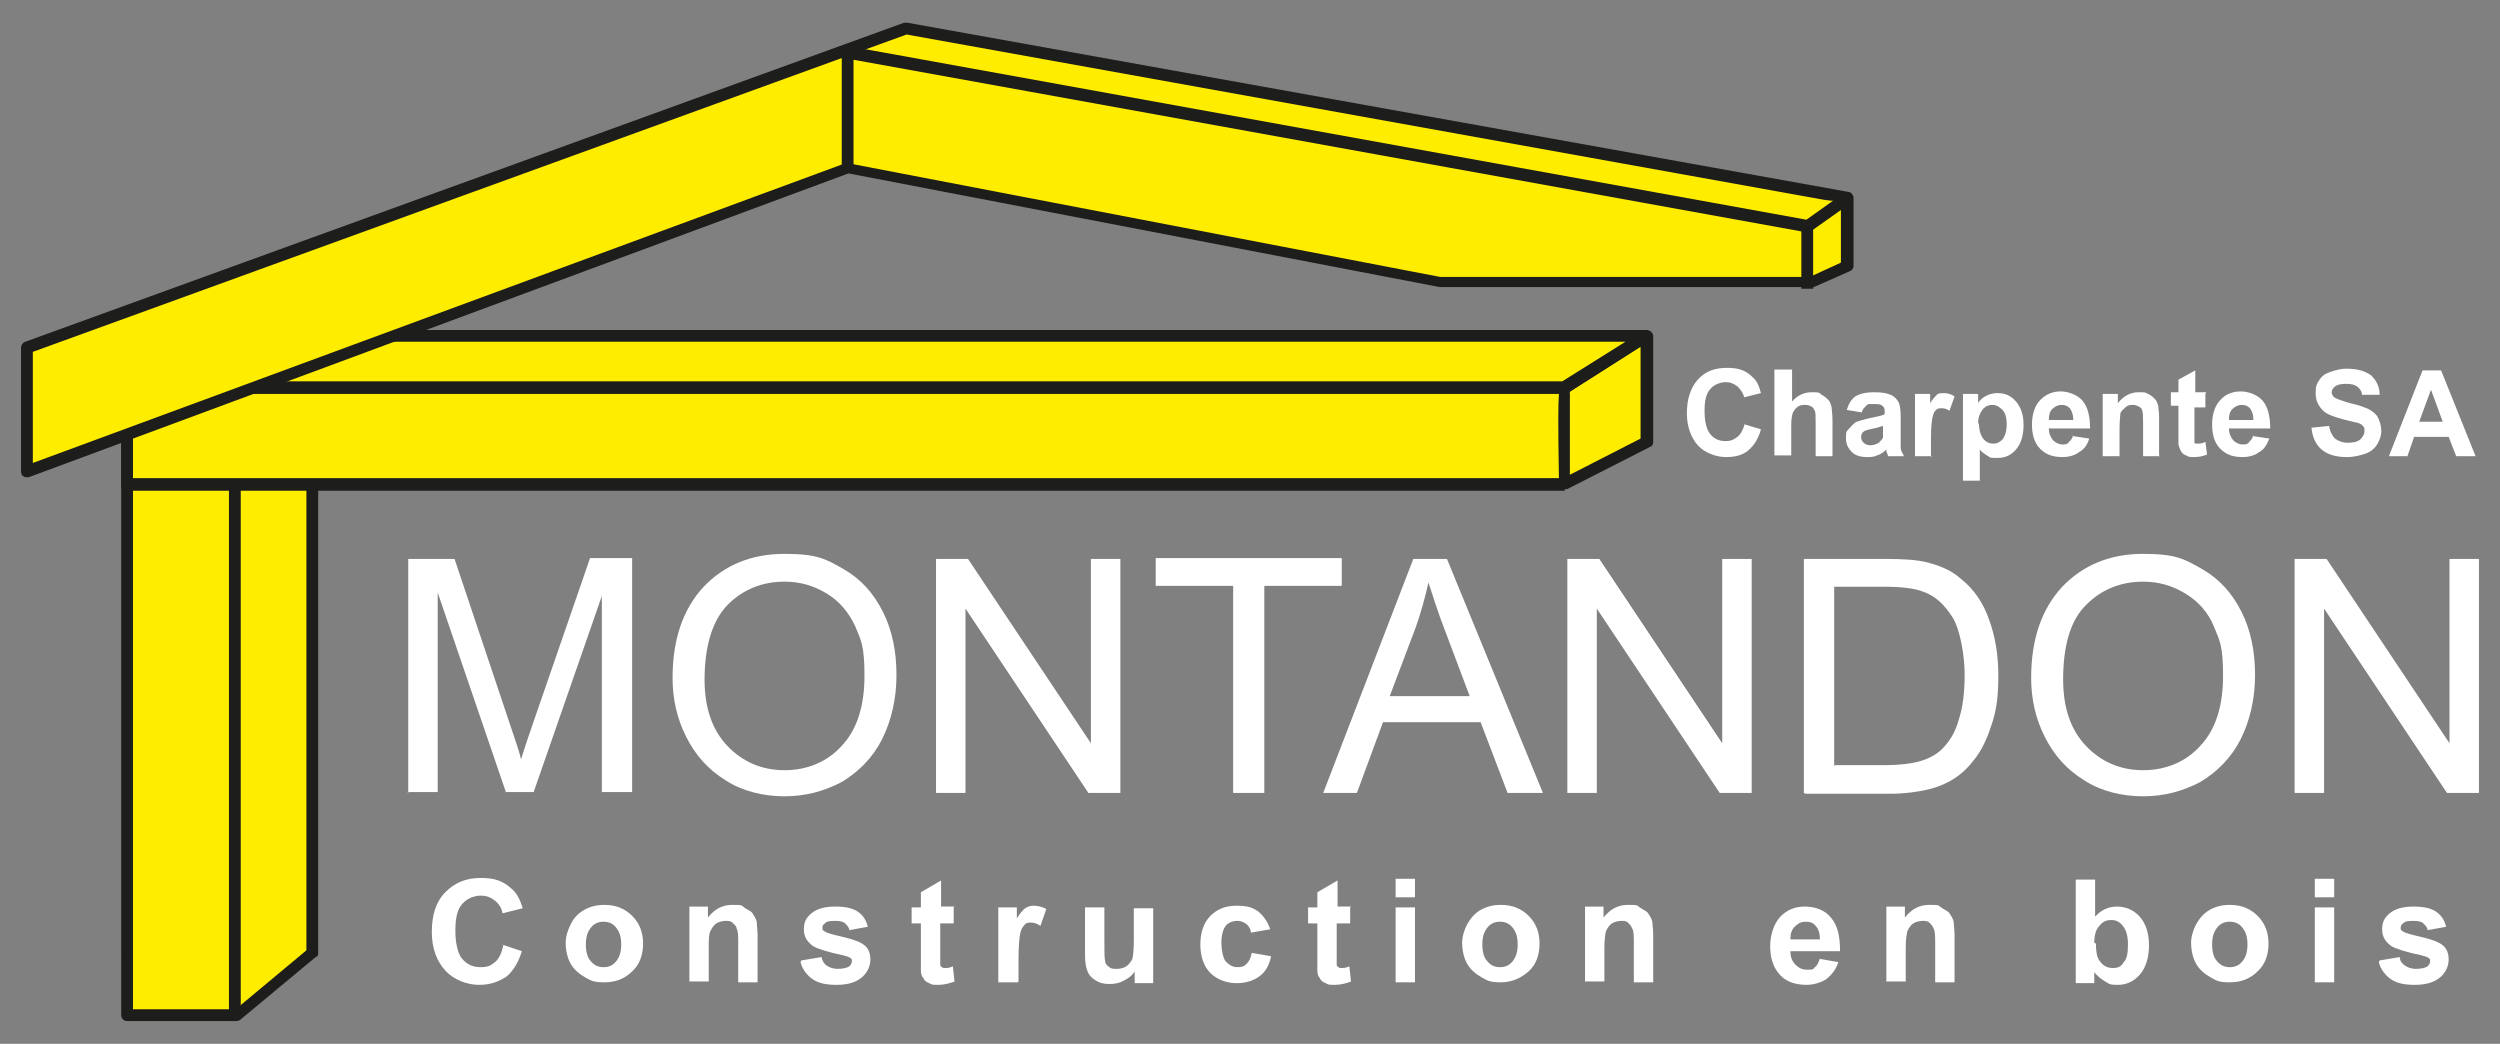
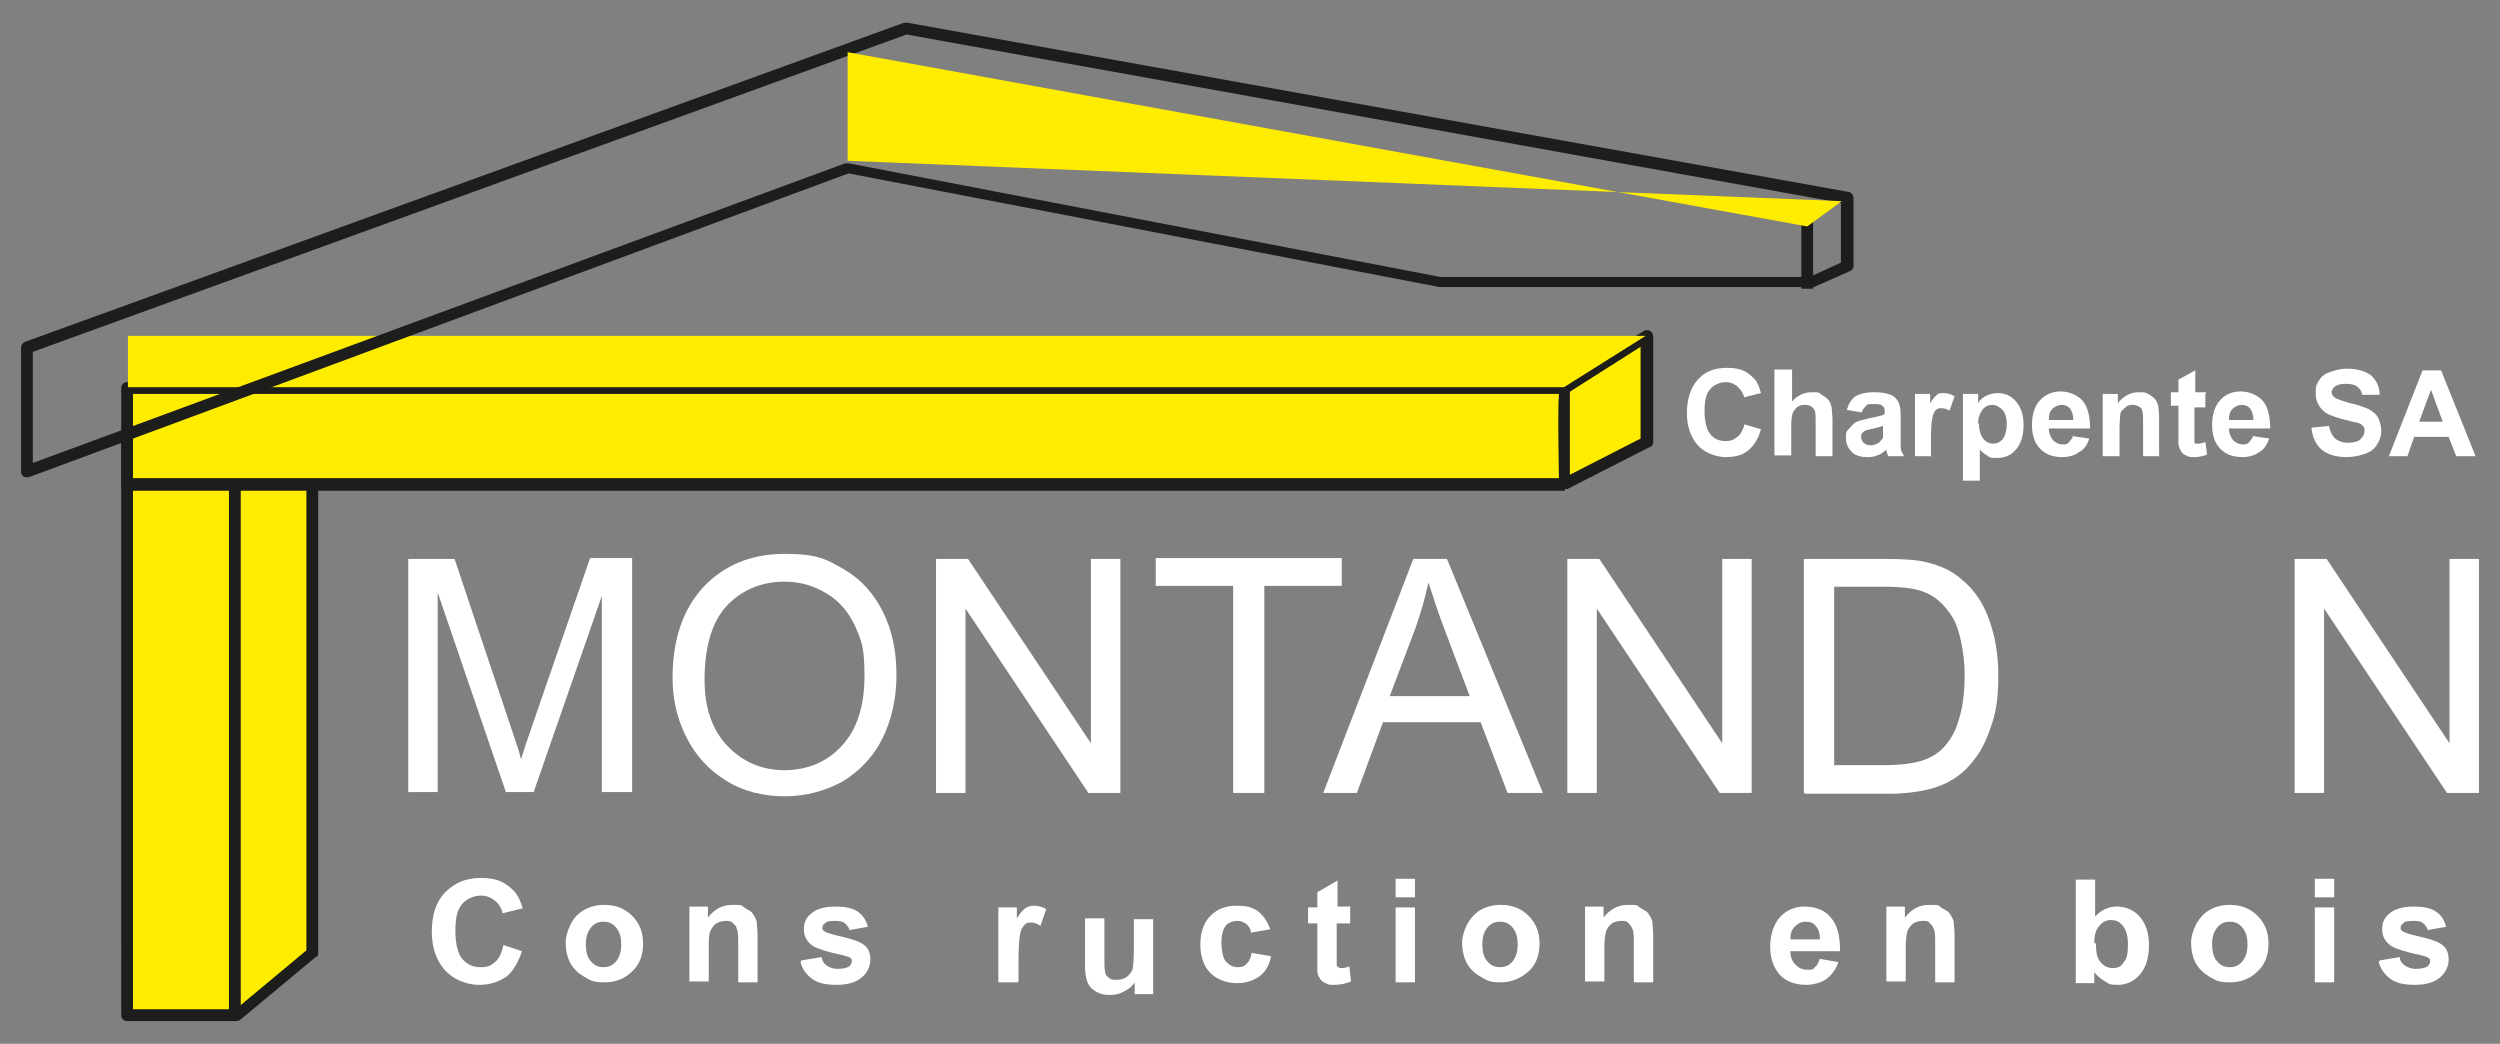
<svg xmlns="http://www.w3.org/2000/svg" id="Calque_1" version="1.1" viewBox="0 0 297 124">
  <rect x="0" y="0" width="297" height="124" fill="#808080" stroke="none" />
  <defs>
    <style>
      .st0 {
        fill: #1d1d1b;
      }

      .st1 {
        fill: #fff;
      }

      .st2 {
        fill: #ffed00;
      }
    </style>
  </defs>
  <g>
    <polyline class="st2" points="37.2 57.6 37.2 113.3 28.3 120.6 15.2 120.6 15.2 52.9" />
    <path class="st0" d="M28.3,121.3h-13.2c-.4,0-.7-.3-.7-.7V52.2h1.4v67.7h12.2l8.4-7v-56.1h1.4v56.4c0,.2,0,.4-.3.5l-8.9,7.4c-.1.1-.3.2-.5.2Z" />
  </g>
  <g>
    <path class="st2" d="M185.9,57.1s-.2-11.3,0-11H15.1v11.5h170.8l9.8-5v-12.6l-9.2,5.9" />
    <path class="st0" d="M185.9,58.3H15.1c-.4,0-.7-.3-.7-.7v-11.5c0-.4.3-.7.7-.7h170.6l.4-.2,9.2-5.9c.2-.1.5-.1.7,0,.2.1.4.4.4.6v12.6c0,.3-.1.5-.4.6l-9.8,5c0,0-.2,0-.3,0ZM15.8,56.8h169.4c-.1-5.9-.1-8.7,0-10H15.8v10ZM186.5,46.6c0,1.4,0,6.3,0,9.8l8.4-4.3v-10.9l-8.5,5.4Z" />
  </g>
  <g>
    <line class="st2" x1="27.9" y1="57.8" x2="27.9" y2="120.2" />
    <rect class="st0" x="27.2" y="57.1" width="1.4" height="63.8" />
  </g>
  <g>
    <polygon class="st2" points="185.8 46 15.2 46 15.2 39.9 195.5 39.9 185.8 46" />
-     <path class="st0" d="M185.8,46.7H15.2c-.4,0-.7-.3-.7-.7v-6.1c0-.4.3-.7.7-.7h180.3c.3,0,.6.2.7.5s0,.6-.3.8l-9.7,6.2c-.1,0-.2.1-.4.1ZM15.9,45.3h169.7l7.5-4.7H15.9v4.7Z" />
  </g>
  <g>
    <g>
-       <polygon class="st2" points="3.2 41.3 3.2 56 100.7 20 171.1 33.6 215.2 33.6 219.4 31.6 219.4 23.5 107.6 3.4 3.2 41.3" />
      <path class="st0" d="M3.2,56.7c-.1,0-.3,0-.4-.1-.2-.1-.3-.3-.3-.6v-14.7c0-.3.2-.6.5-.7L107.4,2.7c.1,0,.2,0,.4,0l111.8,20.1c.3,0,.6.4.6.7v8.1c0,.3-.2.5-.4.6l-4.3,1.9c0,0-.2,0-.3,0h-44.1s0,0-.1,0l-70.2-13.5L3.4,56.7c0,0-.2,0-.2,0ZM3.9,41.8v13.2L100.4,19.4c.1,0,.3,0,.4,0l70.3,13.5h43.9l3.7-1.7v-7.1L107.7,4.1,3.9,41.8Z" />
    </g>
    <g>
      <line class="st2" x1="214.7" y1="33.6" x2="214.7" y2="26.9" />
      <rect class="st0" x="214" y="26.2" width="1.4" height="8.1" />
    </g>
    <g>
      <polyline class="st2" points="100.7 19.1 100.7 6.2 214.7 26.9 218.8 23.9" />
-       <path class="st0" d="M214.7,27.6s0,0-.1,0L101.4,7.1v12.8h-1.4V6.2c0-.2,0-.4.3-.5.2-.1.4-.2.6-.2l113.7,20.6,4.5-3.2.8,1.2-4.8,3.4c-.1,0-.3.1-.4.1Z" />
    </g>
  </g>
  <path class="st1" d="M48.5,94.2v-27.8h5.5l6.6,19.7c.6,1.8,1.1,3.2,1.3,4.1.3-1,.8-2.5,1.5-4.5l6.7-19.4h5v27.8h-3.6v-23.3l-8.1,23.3h-3.3l-8.1-23.7v23.7h-3.6Z" />
  <path class="st1" d="M79.9,80.6c0-4.6,1.2-8.2,3.7-10.9,2.5-2.6,5.7-3.9,9.6-3.9s4.9.6,7,1.8c2.1,1.2,3.6,2.9,4.7,5.1s1.6,4.7,1.6,7.5-.6,5.4-1.7,7.6c-1.1,2.2-2.8,3.9-4.8,5.1-2.1,1.1-4.3,1.7-6.8,1.7s-5-.6-7-1.9c-2.1-1.3-3.6-3-4.7-5.2-1.1-2.2-1.6-4.5-1.6-7ZM83.7,80.7c0,3.4.9,6,2.7,7.9,1.8,1.9,4.1,2.9,6.8,2.9s5.1-1,6.8-2.9c1.8-1.9,2.7-4.7,2.7-8.3s-.4-4.2-1.1-5.9c-.8-1.7-1.9-3-3.4-3.9-1.5-.9-3.1-1.4-5-1.4-2.6,0-4.9.9-6.7,2.7s-2.8,4.8-2.8,9Z" />
  <path class="st1" d="M111.2,94.2v-27.8h3.8l14.6,21.9v-21.9h3.5v27.8h-3.8l-14.6-21.9v21.9h-3.5Z" />
  <path class="st1" d="M146.5,94.2v-24.6h-9.2v-3.3h22.1v3.3h-9.2v24.6h-3.7Z" />
  <path class="st1" d="M157.2,94.2l10.7-27.8h4l11.4,27.8h-4.2l-3.2-8.4h-11.6l-3.1,8.4h-3.9ZM165.2,82.7h9.4l-2.9-7.7c-.9-2.3-1.5-4.3-2-5.8-.4,1.8-.9,3.6-1.5,5.3l-3.1,8.2Z" />
  <path class="st1" d="M186.2,94.2v-27.8h3.8l14.6,21.9v-21.9h3.5v27.8h-3.8l-14.6-21.9v21.9h-3.5Z" />
  <path class="st1" d="M214.3,94.2v-27.8h9.6c2.2,0,3.8.1,5,.4,1.6.4,3,1,4.1,2,1.5,1.2,2.6,2.8,3.3,4.8.7,1.9,1.1,4.1,1.1,6.6s-.2,4-.7,5.6c-.5,1.6-1.1,3-1.9,4.1-.8,1.1-1.6,1.9-2.5,2.5-.9.6-2,1.1-3.3,1.4-1.3.3-2.8.5-4.5.5h-10ZM218,90.9h5.9c1.8,0,3.3-.2,4.3-.5,1-.3,1.9-.8,2.5-1.4.9-.9,1.6-2,2-3.5.5-1.5.7-3.3.7-5.4s-.5-5.2-1.4-6.7c-1-1.6-2.1-2.6-3.5-3.1-1-.4-2.6-.6-4.8-.6h-5.8v21.3Z" />
-   <path class="st1" d="M241.3,80.6c0-4.6,1.2-8.2,3.7-10.9,2.5-2.6,5.7-3.9,9.6-3.9s4.9.6,7,1.8c2.1,1.2,3.6,2.9,4.7,5.1s1.6,4.7,1.6,7.5-.6,5.4-1.7,7.6c-1.1,2.2-2.8,3.9-4.8,5.1-2.1,1.1-4.3,1.7-6.8,1.7s-5-.6-7-1.9c-2.1-1.3-3.6-3-4.7-5.2s-1.6-4.5-1.6-7ZM245.1,80.7c0,3.4.9,6,2.7,7.9,1.8,1.9,4.1,2.9,6.8,2.9s5.1-1,6.8-2.9c1.8-1.9,2.7-4.7,2.7-8.3s-.4-4.2-1.1-5.9-1.9-3-3.4-3.9c-1.5-.9-3.1-1.4-5-1.4-2.6,0-4.9.9-6.7,2.7-1.9,1.8-2.8,4.8-2.8,9Z" />
  <path class="st1" d="M272.6,94.2v-27.8h3.8l14.6,21.9v-21.9h3.5v27.8h-3.8l-14.6-21.9v21.9h-3.5Z" />
  <g>
    <path class="st1" d="M207.2,50.4l2,.6c-.3,1.1-.8,1.9-1.5,2.5s-1.6.8-2.7.8-2.5-.5-3.3-1.4-1.3-2.2-1.3-3.8.4-3,1.3-4,2-1.4,3.5-1.4,2.3.4,3,1.1c.5.4.8,1.1,1,1.9l-2,.5c-.1-.5-.4-.9-.8-1.3-.4-.3-.8-.5-1.4-.5s-1.4.3-1.8.8c-.5.5-.7,1.4-.7,2.6s.2,2.2.7,2.8,1.1.8,1.8.8,1-.2,1.4-.5c.4-.3.7-.9.9-1.6Z" />
    <path class="st1" d="M212.9,43.9v3.8c.6-.7,1.4-1.1,2.3-1.1s.9,0,1.2.3c.4.2.6.4.8.6s.3.5.4.9c0,.3.1.8.1,1.5v4.3h-2v-3.9c0-.8,0-1.3-.1-1.5s-.2-.4-.4-.5c-.2-.1-.4-.2-.7-.2s-.6,0-.9.2c-.3.2-.4.4-.6.7-.1.3-.2.8-.2,1.4v3.7h-2v-10.2h2Z" />
    <path class="st1" d="M221.2,49l-1.8-.3c.2-.7.5-1.2,1-1.6.5-.3,1.2-.5,2.2-.5s1.5.1,2,.3.7.5.9.8c.2.3.3.9.3,1.8v2.3c0,.7,0,1.1,0,1.4s.2.6.4,1h-1.9c0-.1-.1-.3-.2-.6,0-.1,0-.2,0-.2-.3.3-.7.6-1.1.7-.4.2-.8.2-1.2.2-.8,0-1.4-.2-1.8-.6-.4-.4-.7-.9-.7-1.6s0-.8.3-1.1.5-.6.8-.8.9-.3,1.6-.5c.9-.2,1.6-.3,1.9-.5v-.2c0-.4,0-.6-.3-.8-.2-.2-.5-.2-1.1-.2s-.6,0-.8.2-.4.4-.5.7ZM223.8,50.6c-.3,0-.6.2-1.2.3-.5.1-.9.2-1.1.3-.3.2-.4.4-.4.7s.1.5.3.7c.2.2.5.3.8.3s.7-.1,1-.3c.2-.2.4-.4.5-.6,0-.2,0-.5,0-1v-.4Z" />
    <path class="st1" d="M229.5,54.2h-2v-7.4h1.8v1.1c.3-.5.6-.8.8-1,.2-.2.5-.2.8-.2.4,0,.9.1,1.3.4l-.6,1.7c-.3-.2-.6-.3-.9-.3s-.5,0-.7.2c-.2.2-.3.4-.4.8-.1.4-.2,1.2-.2,2.5v2.3Z" />
    <path class="st1" d="M233.2,46.8h1.8v1.1c.2-.4.6-.7,1-.9.4-.2.9-.3,1.3-.3.9,0,1.6.3,2.2,1s.9,1.6.9,2.8-.3,2.2-.9,2.9c-.6.7-1.3,1-2.2,1s-.8,0-1.1-.2-.7-.4-1-.8v3.7h-2v-10.2ZM235.1,50.3c0,.8.2,1.4.5,1.8.3.4.7.6,1.2.6s.8-.2,1.1-.5c.3-.4.5-1,.5-1.8s-.2-1.4-.5-1.7-.7-.6-1.2-.6-.9.2-1.2.6c-.3.4-.5.9-.5,1.6Z" />
    <path class="st1" d="M246.2,51.8l2,.3c-.2.7-.6,1.3-1.2,1.6-.5.4-1.2.6-2,.6-1.3,0-2.2-.4-2.9-1.3-.5-.7-.7-1.5-.7-2.6s.3-2.2,1-2.9,1.5-1,2.4-1,2,.4,2.6,1.1c.6.7.9,1.8.9,3.3h-4.9c0,.6.2,1,.5,1.4.3.3.7.5,1.1.5s.6,0,.8-.3c.2-.2.4-.4.5-.8ZM246.3,49.8c0-.6-.2-1-.4-1.3-.3-.3-.6-.4-1-.4s-.8.2-1.1.5c-.3.3-.4.7-.4,1.3h2.9Z" />
    <path class="st1" d="M256.6,54.2h-2v-3.8c0-.8,0-1.3-.1-1.6,0-.2-.2-.4-.4-.5-.2-.1-.4-.2-.7-.2s-.6,0-.9.3-.5.4-.6.7c0,.3-.1.9-.1,1.7v3.4h-2v-7.4h1.8v1.1c.6-.8,1.5-1.3,2.4-1.3s.8,0,1.2.2c.4.2.6.4.8.6.2.2.3.5.4.8,0,.3.1.7.1,1.3v4.6Z" />
    <path class="st1" d="M262,46.8v1.6h-1.3v3c0,.6,0,1,0,1.1,0,.1,0,.2.2.2,0,0,.2,0,.3,0s.4,0,.8-.2l.2,1.5c-.5.2-1,.3-1.5.3s-.7,0-1-.2c-.3-.1-.5-.3-.6-.5-.1-.2-.2-.4-.3-.8,0-.2,0-.7,0-1.4v-3.2h-.9v-1.6h.9v-1.5l2-1.1v2.6h1.3Z" />
    <path class="st1" d="M267.6,51.8l2,.3c-.3.7-.6,1.3-1.2,1.6-.5.4-1.2.6-2,.6-1.3,0-2.2-.4-2.9-1.3-.5-.7-.7-1.5-.7-2.6s.3-2.2,1-2.9c.6-.7,1.5-1,2.4-1s2,.4,2.6,1.1c.6.7.9,1.8.9,3.3h-4.9c0,.6.2,1,.5,1.4.3.3.7.5,1.1.5s.6,0,.8-.3c.2-.2.4-.4.5-.8ZM267.7,49.8c0-.6-.2-1-.4-1.3-.3-.3-.6-.4-1-.4s-.8.2-1.1.5c-.3.3-.4.7-.4,1.3h2.9Z" />
    <path class="st1" d="M274.7,50.8l2-.2c.1.7.4,1.2.7,1.5.4.3.9.5,1.5.5s1.2-.1,1.5-.4.5-.6.5-1,0-.4-.2-.6c-.1-.2-.4-.3-.7-.4-.2,0-.8-.2-1.7-.4-1.1-.3-1.9-.6-2.3-1-.6-.6-.9-1.2-.9-2.1s.1-1,.4-1.5.7-.8,1.3-1,1.2-.4,2-.4c1.3,0,2.2.3,2.9.8.6.6,1,1.3,1,2.3h-2.1c0-.4-.3-.8-.6-1s-.7-.3-1.3-.3-1.1.1-1.4.4c-.2.2-.3.4-.3.6s.1.4.3.6c.3.2.9.4,1.9.7,1,.2,1.7.5,2.2.7.5.3.9.6,1.1,1s.4,1,.4,1.6-.2,1.1-.5,1.6c-.3.5-.8.9-1.4,1.1-.6.2-1.3.4-2.2.4-1.3,0-2.3-.3-3-.9-.7-.6-1.1-1.5-1.2-2.6Z" />
    <path class="st1" d="M294,54.2h-2.2l-.9-2.3h-4.1l-.8,2.3h-2.2l4-10.2h2.2l4.1,10.2ZM290.2,50.1l-1.4-3.8-1.4,3.8h2.8Z" />
  </g>
  <g>
    <path class="st1" d="M59.6,112.2l2.4.8c-.4,1.3-1,2.3-1.8,3-.9.6-1.9,1-3.3,1s-3-.6-4-1.7c-1-1.1-1.6-2.6-1.6-4.6s.5-3.6,1.6-4.7,2.4-1.7,4.2-1.7,2.7.4,3.7,1.3c.6.5,1,1.3,1.3,2.3l-2.4.6c-.1-.6-.4-1.1-.9-1.5-.5-.4-1-.6-1.7-.6s-1.6.3-2.2,1c-.6.7-.8,1.7-.8,3.2s.3,2.7.8,3.3c.6.7,1.3,1,2.2,1s1.2-.2,1.7-.6c.5-.4.8-1.1,1-2Z" />
    <path class="st1" d="M67.2,112.1c0-.8.2-1.5.6-2.3s.9-1.3,1.6-1.7c.7-.4,1.5-.6,2.4-.6,1.3,0,2.4.4,3.3,1.3.9.9,1.3,2,1.3,3.3s-.4,2.5-1.3,3.3c-.9.9-2,1.3-3.3,1.3s-1.6-.2-2.3-.6c-.7-.4-1.3-.9-1.7-1.6s-.6-1.6-.6-2.6ZM69.6,112.2c0,.9.2,1.6.6,2,.4.5.9.7,1.5.7s1.1-.2,1.5-.7c.4-.5.6-1.1.6-2s-.2-1.5-.6-2c-.4-.5-.9-.7-1.5-.7s-1.1.2-1.5.7-.6,1.1-.6,2Z" />
    <path class="st1" d="M90,116.7h-2.3v-4.5c0-1,0-1.6-.2-1.9,0-.3-.3-.5-.5-.7-.2-.2-.5-.2-.8-.2s-.8.1-1.1.3-.5.5-.7.9-.2,1-.2,2v4h-2.3v-8.9h2.2v1.3c.8-1,1.7-1.5,2.9-1.5s1,0,1.4.3.8.4,1,.7c.2.3.4.6.5,1,0,.4.1.9.1,1.6v5.5Z" />
    <path class="st1" d="M95.2,114.1l2.4-.4c.1.5.3.8.6,1,.3.2.7.4,1.3.4s1.1-.1,1.4-.3c.2-.2.3-.4.3-.6s0-.3-.2-.4c-.1-.1-.4-.2-.8-.3-1.9-.4-3.1-.8-3.6-1.1-.7-.5-1.1-1.1-1.1-2s.3-1.4.9-1.9c.6-.5,1.5-.8,2.8-.8s2.1.2,2.7.6c.6.4,1,1,1.2,1.8l-2.2.4c0-.3-.3-.6-.5-.8s-.6-.3-1.1-.3-1.1,0-1.3.3c-.2.1-.3.3-.3.5s0,.3.2.4c.2.2.9.4,2.2.7s2.1.6,2.6,1c.5.4.7,1,.7,1.7s-.3,1.5-1,2.1c-.7.6-1.7.9-3,.9s-2.2-.2-2.9-.7c-.7-.5-1.2-1.2-1.4-2Z" />
-     <path class="st1" d="M113.3,107.8v1.9h-1.6v3.6c0,.7,0,1.1,0,1.3s.1.2.2.3.2.1.4.1.5,0,.9-.2l.2,1.8c-.5.2-1.2.4-1.9.4s-.8,0-1.1-.2c-.3-.1-.6-.3-.7-.6-.2-.2-.3-.5-.3-.9,0-.3,0-.8,0-1.7v-3.9h-1.1v-1.9h1.1v-1.8l2.4-1.4v3.1h1.6Z" />
    <path class="st1" d="M120.9,116.7h-2.3v-8.9h2.2v1.3c.4-.6.7-1,1-1.2s.6-.3,1-.3,1,.1,1.5.4l-.7,2c-.4-.3-.8-.4-1.1-.4s-.6,0-.8.3c-.2.2-.4.5-.5,1s-.2,1.5-.2,3v2.7Z" />
-     <path class="st1" d="M134.8,116.7v-1.3c-.3.5-.7.8-1.3,1.1-.5.3-1.1.4-1.7.4s-1.1-.1-1.6-.4c-.5-.3-.8-.6-1-1.1-.2-.5-.3-1.1-.3-2v-5.6h2.3v4.1c0,1.2,0,2,.1,2.3,0,.3.2.5.5.7.2.2.5.2.9.2s.8-.1,1.1-.3.5-.5.7-.8c.1-.3.2-1.1.2-2.4v-3.7h2.3v8.9h-2.2Z" />
+     <path class="st1" d="M134.8,116.7c-.3.5-.7.8-1.3,1.1-.5.3-1.1.4-1.7.4s-1.1-.1-1.6-.4c-.5-.3-.8-.6-1-1.1-.2-.5-.3-1.1-.3-2v-5.6h2.3v4.1c0,1.2,0,2,.1,2.3,0,.3.2.5.5.7.2.2.5.2.9.2s.8-.1,1.1-.3.5-.5.7-.8c.1-.3.2-1.1.2-2.4v-3.7h2.3v8.9h-2.2Z" />
    <path class="st1" d="M150.9,110.4l-2.3.4c0-.5-.3-.8-.5-1-.3-.2-.6-.4-1.1-.4s-1.1.2-1.4.6c-.3.4-.5,1.1-.5,2s.2,1.8.5,2.2c.4.4.8.7,1.4.7s.8-.1,1.1-.4c.3-.3.5-.7.6-1.3l2.3.4c-.2,1.1-.7,1.9-1.4,2.4-.7.5-1.6.8-2.7.8s-2.3-.4-3.1-1.2c-.8-.8-1.2-2-1.2-3.4s.4-2.6,1.2-3.4c.8-.8,1.8-1.2,3.1-1.2s1.9.2,2.6.7c.6.5,1.1,1.2,1.4,2.1Z" />
    <path class="st1" d="M160.4,107.8v1.9h-1.6v3.6c0,.7,0,1.1,0,1.3s.1.2.2.3.2.1.4.1.5,0,.9-.2l.2,1.8c-.5.2-1.2.4-1.9.4s-.8,0-1.1-.2c-.3-.1-.6-.3-.7-.6-.2-.2-.3-.5-.3-.9,0-.3,0-.8,0-1.7v-3.9h-1.1v-1.9h1.1v-1.8l2.4-1.4v3.1h1.6Z" />
    <path class="st1" d="M165.8,106.6v-2.2h2.3v2.2h-2.3ZM165.8,116.7v-8.9h2.3v8.9h-2.3Z" />
    <path class="st1" d="M173.7,112.1c0-.8.2-1.5.6-2.3.4-.7.9-1.3,1.6-1.7.7-.4,1.5-.6,2.4-.6,1.3,0,2.4.4,3.3,1.3.9.9,1.3,2,1.3,3.3s-.4,2.5-1.3,3.3-2,1.3-3.3,1.3-1.6-.2-2.3-.6-1.3-.9-1.7-1.6c-.4-.7-.6-1.6-.6-2.6ZM176.1,112.2c0,.9.2,1.6.6,2,.4.5.9.7,1.5.7s1.1-.2,1.5-.7c.4-.5.6-1.1.6-2s-.2-1.5-.6-2-.9-.7-1.5-.7-1.1.2-1.5.7c-.4.5-.6,1.1-.6,2Z" />
    <path class="st1" d="M196.4,116.7h-2.3v-4.5c0-1,0-1.6-.2-1.9-.1-.3-.3-.5-.5-.7-.2-.2-.5-.2-.8-.2s-.8.1-1.1.3c-.3.2-.5.5-.7.9-.1.4-.2,1-.2,2v4h-2.3v-8.9h2.2v1.3c.8-1,1.7-1.5,2.9-1.5s1,0,1.4.3.8.4,1,.7c.2.3.4.6.5,1,0,.4.1.9.1,1.6v5.5Z" />
    <path class="st1" d="M216.1,113.9l2.3.4c-.3.9-.8,1.5-1.4,2-.6.4-1.5.7-2.4.7-1.5,0-2.7-.5-3.4-1.5-.6-.8-.9-1.8-.9-3.1s.4-2.6,1.2-3.5c.8-.8,1.7-1.2,2.9-1.2s2.4.4,3.1,1.3c.8.9,1.1,2.2,1.1,4h-5.9c0,.7.2,1.2.6,1.6.4.4.8.6,1.4.6s.7,0,.9-.3c.3-.2.4-.5.6-1ZM216.2,111.5c0-.7-.2-1.2-.5-1.5-.3-.4-.7-.5-1.2-.5s-.9.2-1.3.6-.5.9-.5,1.5h3.5Z" />
    <path class="st1" d="M232.2,116.7h-2.3v-4.5c0-1,0-1.6-.2-1.9-.1-.3-.3-.5-.5-.7-.2-.2-.5-.2-.8-.2s-.8.1-1.1.3c-.3.2-.5.5-.7.9-.1.4-.2,1-.2,2v4h-2.3v-8.9h2.2v1.3c.8-1,1.7-1.5,2.9-1.5s1,0,1.4.3.8.4,1,.7c.2.3.4.6.5,1,0,.4.1.9.1,1.6v5.5Z" />
    <path class="st1" d="M246.6,116.7v-12.2h2.3v4.4c.7-.8,1.6-1.2,2.6-1.2s2,.4,2.7,1.2c.7.8,1.1,1.9,1.1,3.4s-.4,2.7-1.1,3.5c-.7.8-1.6,1.2-2.6,1.2s-1-.1-1.5-.4c-.5-.3-.9-.6-1.3-1.1v1.3h-2.2ZM249,112.1c0,.9.1,1.6.4,2,.4.6.9.9,1.6.9s1-.2,1.3-.7c.4-.4.5-1.1.5-2.1s-.2-1.7-.6-2.2-.8-.7-1.4-.7-1,.2-1.4.7c-.4.4-.6,1.1-.6,2Z" />
    <path class="st1" d="M260.3,112.1c0-.8.2-1.5.6-2.3.4-.7.9-1.3,1.6-1.7.7-.4,1.5-.6,2.4-.6,1.3,0,2.4.4,3.3,1.3.9.9,1.3,2,1.3,3.3s-.4,2.5-1.3,3.3c-.9.9-2,1.3-3.3,1.3s-1.6-.2-2.3-.6c-.7-.4-1.3-.9-1.7-1.6-.4-.7-.6-1.6-.6-2.6ZM262.8,112.2c0,.9.2,1.6.6,2,.4.5.9.7,1.5.7s1.1-.2,1.5-.7c.4-.5.6-1.1.6-2s-.2-1.5-.6-2c-.4-.5-.9-.7-1.5-.7s-1.1.2-1.5.7-.6,1.1-.6,2Z" />
    <path class="st1" d="M275,106.6v-2.2h2.3v2.2h-2.3ZM275,116.7v-8.9h2.3v8.9h-2.3Z" />
    <path class="st1" d="M282.7,114.1l2.4-.4c0,.5.3.8.6,1,.3.2.7.4,1.3.4s1.1-.1,1.4-.3c.2-.2.3-.4.3-.6s0-.3-.2-.4c-.1-.1-.4-.2-.8-.3-1.9-.4-3.1-.8-3.6-1.1-.7-.5-1.1-1.1-1.1-2s.3-1.4.9-1.9c.6-.5,1.5-.8,2.8-.8s2.1.2,2.7.6c.6.4,1,1,1.2,1.8l-2.2.4c0-.3-.3-.6-.5-.8s-.6-.3-1.1-.3-1.1,0-1.3.3c-.2.1-.3.3-.3.5s0,.3.2.4c.2.2.9.4,2.2.7s2.1.6,2.6,1c.5.4.7,1,.7,1.7s-.3,1.5-1,2.1c-.7.6-1.7.9-3,.9s-2.2-.2-2.9-.7-1.2-1.2-1.4-2Z" />
  </g>
</svg>